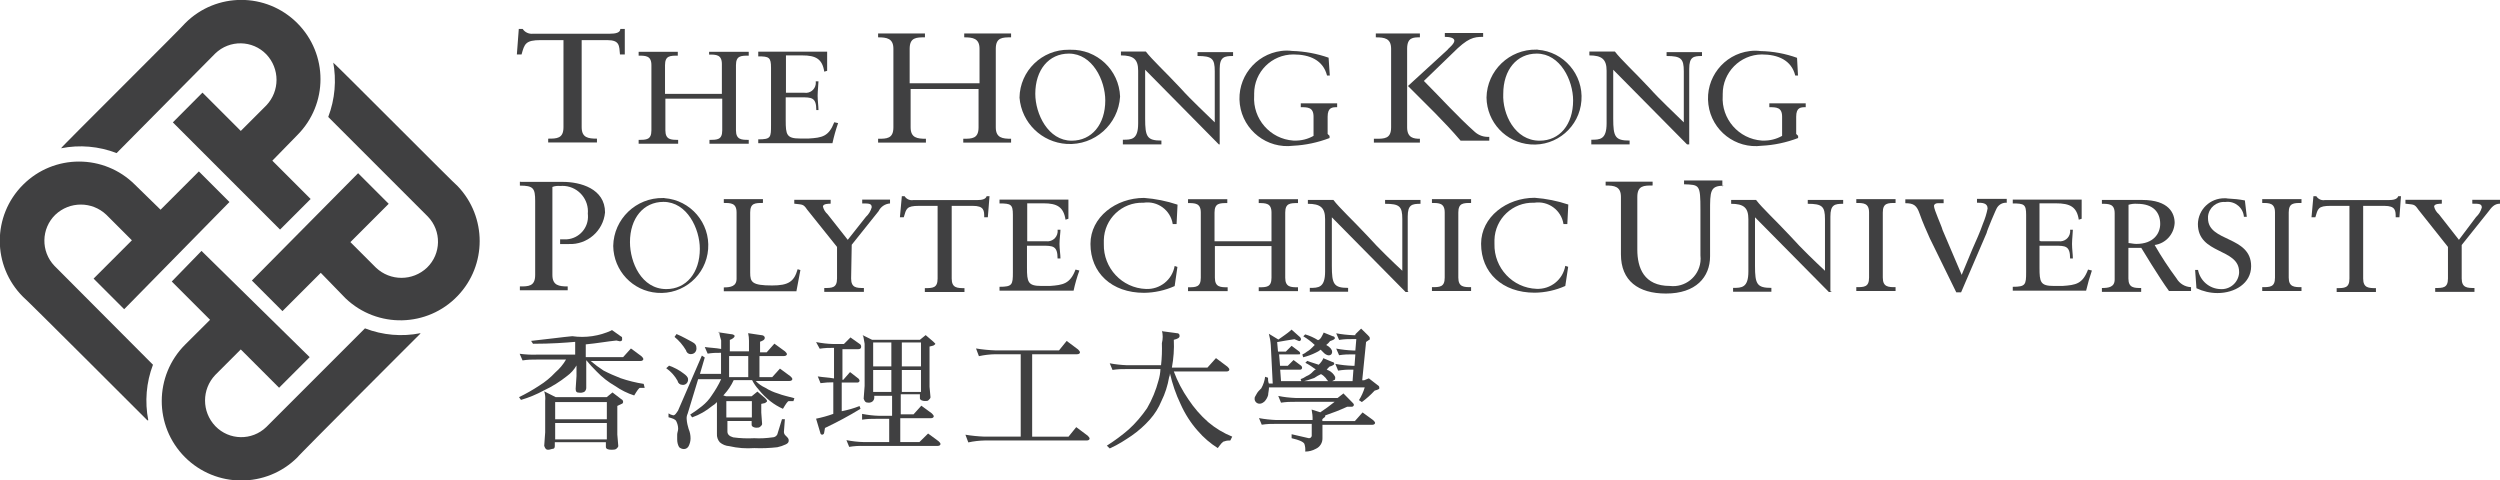
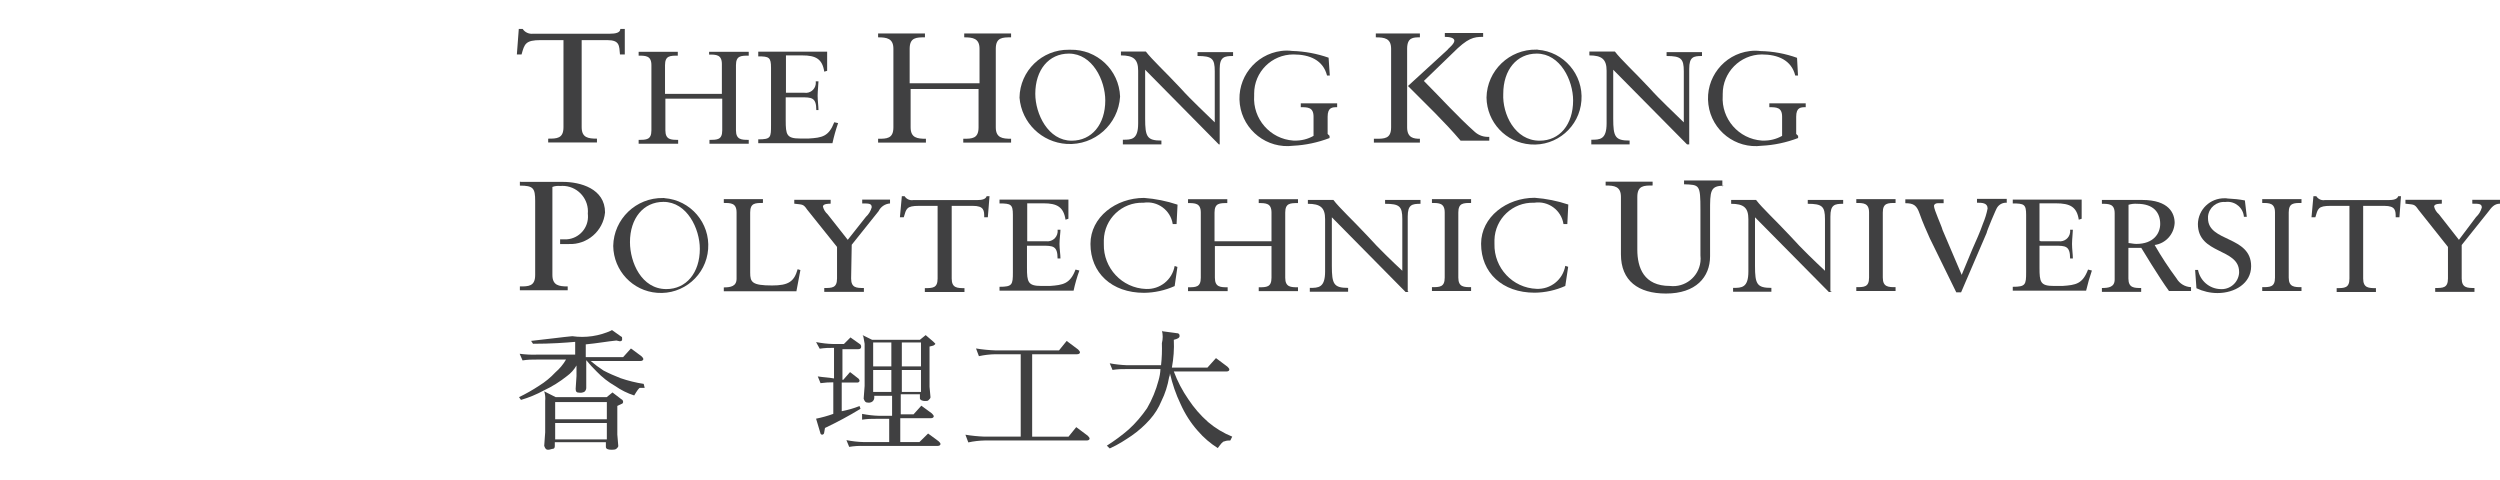
<svg xmlns="http://www.w3.org/2000/svg" id="Layer_2" data-name="Layer 2" width="207.55" height="39.89" viewBox="0 0 207.55 39.89">
  <g id="Layer_1-2" data-name="Layer 1">
    <g>
-       <path d="M12.31,34.89c-.3-1.54-.17-3.14.39-4.61l-8.18-8.21c-1.14-1.19-1.11-3.09.07-4.24,1.19-1.13,3.05-1.13,4.24,0l2.12,2.12-3.18,3.18,2.54,2.54,8.74-8.9-2.54-2.54-3.18,3.18-2.12-2.07h0c-2.57-2.57-6.73-2.57-9.3,0-2.57,2.57-2.57,6.73,0,9.3.07,0,10.33,10.26,10.33,10.26M34.91,27.66c-1.54.31-3.14.17-4.61-.4l-8.19,8.19c-1.19,1.15-3.08,1.12-4.23-.07,0,0,0,0-.01-.01-1.13-1.19-1.13-3.05,0-4.24l2.12-2.12,3.18,3.18,2.54-2.54-8.98-8.82-2.47,2.54,3.18,3.18-2.07,2.06h0c-2.58,2.58-2.59,6.76-.02,9.34,2.58,2.58,6.76,2.59,9.34.02h0c-.07,0,10.26-10.33,10.19-10.25M27.65,5.1c.3,1.54.16,3.14-.4,4.61l8.27,8.27c1.15,1.19,1.12,3.09-.07,4.24-1.19,1.13-3.05,1.13-4.24,0l-2.12-2.12,3.18-3.18-2.54-2.54-8.82,8.91,2.54,2.54,3.18-3.18,2.06,2.12h0c2.63,2.51,6.8,2.42,9.31-.21,2.43-2.54,2.43-6.55,0-9.1-.07,0-10.33-10.33-10.33-10.25M5.07,12.31c1.54-.31,3.14-.17,4.61.4l8.19-8.27c1.19-1.15,3.09-1.12,4.24.07,1.13,1.19,1.13,3.05,0,4.24l-2.12,2.12-3.18-3.18-2.46,2.47,8.9,8.9,2.54-2.54-3.18-3.18,2.07-2.12h0c2.57-2.57,2.57-6.73,0-9.3-2.57-2.57-6.73-2.57-9.3,0,0,.08-10.33,10.33-10.26,10.33" fill="#404041" stroke-width="0" />
      <path d="M50.86,32.59l.72.55c.1.04.16.14.15.24,0,.08-.07.15-.15.16l-.33.16v2.38l.08.95c0,.07-.08.16-.16.23s-.24.08-.39.08c-.33,0-.48-.08-.48-.24v-.39h-4.24v.32c0,.16-.07.23-.16.23s-.24.08-.4.08-.23-.08-.32-.32l.08-1.12v-2.62c.03-.27,0-.54-.08-.79l.95.48h4.24l.48-.39ZM46.09,36.48h4.29v-1.36h-4.29v1.36ZM46.09,34.81h4.29v-1.43h-4.29v1.43ZM50.79,27.39l.79.56c.07,0,.07.07.07.23s-.07.08-.16.16l-.32-.07c-.72.07-1.59.23-2.54.32v1.06h3.1l.65-.72.87.64c.07.07.16.16.16.24s-.08.16-.24.16h-4.13c.34.29.69.55,1.06.79.46.24.94.45,1.43.64.62.21,1.26.37,1.91.47l.08.33h-.39c-.08,0-.24.23-.48.63-.57-.18-1.1-.45-1.59-.79-.56-.32-1.07-.72-1.52-1.19-.31-.3-.6-.62-.87-.95h0v2.31c0,.12-.06.24-.16.32-.13.06-.26.09-.4.07-.23,0-.32-.07-.32-.32l.07-1.06v-.88c-.2.35-.47.65-.79.88-.59.47-1.23.87-1.91,1.19-.61.33-1.25.6-1.91.79l-.16-.23c.58-.28,1.14-.6,1.67-.95.5-.31.95-.68,1.35-1.11.35-.3.65-.66.88-1.06h-2.42c-.4-.01-.79.01-1.19.07l-.24-.55c.47.06.95.09,1.43.07h3.18v-1.06c-.79.07-1.98.16-3.5.16l-.16-.24c1.52-.16,2.63-.32,3.42-.39,1.11.16,2.24-.01,3.26-.48" fill="#404041" stroke-width="0" />
-       <path d="M59.61,27.58l1.06.16c.15,0,.32.07.32.16s-.16.24-.4.32v.95h1.59v-.87c0-.21-.02-.43-.07-.64l1.06.16c.16,0,.32.07.32.23s-.16.24-.39.32v.88h.55l.64-.72.88.64c.07.07.16.16.16.23s-.08.16-.24.16h-2.04v1.75h1.06l.64-.71.87.64c.08.07.16.16.16.23s-.07.16-.24.16h-2.8c.23.24.5.43.79.56.33.21.69.37,1.06.48.4.16.79.23,1.36.39l-.08.24h-.39c-.08,0-.24.23-.48.64-.38-.17-.73-.38-1.06-.64-.35-.28-.67-.6-.95-.95-.22-.24-.41-.51-.55-.79h-1.53c-.2.44-.47.84-.79,1.19l-.07.08.23.07h2.12l.48-.39.64.55c.07.08.16.16.16.24s-.08.07-.16.16l-.32.07v.72l.07.95c0,.07-.07.16-.16.23s-.16.08-.32.08-.39-.08-.39-.24v-.32h-2.01v.88c0,.23.16.39.48.48.58.08,1.16.1,1.75.07.5.03,1.01,0,1.51-.07.17,0,.32-.09.4-.24l.39-1.27h.24l-.08,1.06c0,.12.06.24.16.32.16.16.24.23.24.39s-.08.24-.24.32c-.23.11-.47.19-.71.24-.63.07-1.27.1-1.91.07-.69.05-1.39,0-2.07-.16-.29-.02-.57-.13-.79-.32-.17-.19-.26-.45-.24-.71v-2.63c-.11.13-.24.23-.39.32-.5.41-1.06.74-1.67.95l-.16-.23c.34-.22.67-.45.99-.71.31-.25.58-.54.79-.87.3-.43.57-.88.79-1.36h-1.91l-.87,2.86c-.07.15-.1.31-.08.48.02.27.08.54.16.79.11.25.16.52.16.79,0,.22-.06.44-.16.64-.08.15-.23.24-.39.24-.15,0-.29-.06-.4-.16-.11-.19-.16-.41-.16-.64v-.4c0-.16.08-.32.08-.48,0-.22-.06-.44-.16-.64-.08-.16-.32-.23-.64-.32v-.32c.12.08.25.13.39.16.16,0,.24-.16.4-.39l1.98-4.57.24.16-.4,1.36h1.75v-1.75c-.37-.01-.75.01-1.11.07l-.24-.55c.48.07.88.07,1.36.16v-.71c-.08-.23-.14-.47-.16-.72M60.3,34.66h2.12v-1.36h-2.12v1.36ZM60.53,31.31h1.59v-1.75h-1.59v1.75ZM55.53,30.35c.43.15.83.36,1.2.64.23.16.39.32.39.48.03.23-.13.45-.36.48-.04,0-.08,0-.11,0-.19,0-.36-.13-.39-.32-.23-.42-.56-.79-.95-1.06l.23-.21ZM56.16,27.73c.55.23.95.48,1.27.64s.39.32.39.56-.16.47-.48.47c-.19,0-.35-.13-.39-.32-.25-.42-.57-.8-.95-1.11l.16-.23Z" fill="#404041" stroke-width="0" />
      <path d="M71.61,27.82l.79.39h3.97l.48-.39.64.55.16.16c0,.08-.07.08-.16.16l-.32.08v3.34l.08.87c0,.08-.08.16-.16.24s-.16.07-.32.07-.4-.07-.4-.23v-.33h-1.59v1.67h1.06l.65-.72.87.64c.07.08.16.16.16.24s-.08.16-.24.16h-2.54v1.98h1.59l.72-.71.87.64c.08.07.16.16.16.23s-.07.16-.23.16h-6.15c-.4-.01-.8.01-1.2.08l-.23-.56c.47.09.95.15,1.43.16h2.12v-1.93h-1.06c-.4-.01-.79.01-1.19.07v-.48c.47.09.95.15,1.43.16h1.06v-1.66h-1.48v.16c0,.12-.06.24-.16.32-.12.08-.26.11-.4.08-.16,0-.23-.08-.32-.32l.08-1.06v-3.5c-.08-.39-.08-.64-.17-.71M72.49,32.54h1.51v-1.82h-1.51v1.82ZM74.87,32.54h1.59v-1.82h-1.59v1.82ZM72.49,30.42h1.51v-1.99h-1.51v1.99ZM74.87,30.42h1.59v-1.99h-1.59v1.99ZM70.63,28.03l.79.56c.06.06.08.15.07.23,0,.08-.07.17-.24.17h-1.31v2.54h.07l.56-.64.71.55s.08.1.08.16c0,.09-.07.15-.16.16h-1.32v2.38c.51-.1,1-.24,1.48-.43l.08.23c-.95.58-1.94,1.11-2.95,1.59l-.07.4c0,.08-.08.15-.16.16-.09,0-.15-.07-.16-.16l-.35-1.17c.49-.1.96-.23,1.43-.4v-2.62c-.35,0-.71.02-1.06.07l-.23-.56c.48.08.87.08,1.35.17v-2.54c-.4-.01-.79.01-1.19.07l-.3-.55c.47.09.95.15,1.43.16h.88l.55-.55Z" fill="#404041" stroke-width="0" />
      <path d="M88.55,28.3l.95.71c.07.08.16.16.16.24s-.08.16-.24.16h-3.73v6.84h3.02l.64-.79.95.71c.07.08.16.16.16.24s-.08.16-.24.16h-8.48c-.45.01-.9.06-1.35.16l-.24-.64c.53.09,1.06.14,1.59.16h3v-6.84h-2.12c-.45.01-.9.06-1.35.16l-.24-.64c.53.09,1.06.14,1.59.16h5.3l.64-.79Z" fill="#404041" stroke-width="0" />
      <path d="M96.5,27.5l1.19.16c.16,0,.24.07.24.23s-.16.24-.48.32c.04.77-.02,1.55-.16,2.31h2.95l.71-.79.95.71c.08.08.16.16.16.24s-.07.16-.23.16h-4.38c.3.81.71,1.59,1.2,2.3.47.71,1.02,1.35,1.66,1.91.59.5,1.27.91,1.99,1.2l-.16.32c-.16-.01-.33.01-.48.07-.16,0-.32.24-.56.56-.62-.39-1.18-.87-1.66-1.43-.59-.66-1.07-1.42-1.43-2.23-.39-.81-.68-1.67-.88-2.54,0,.11-.02.22-.07.32-.12.69-.33,1.36-.64,1.98-.23.56-.55,1.07-.95,1.52-.45.51-.96.96-1.52,1.35-.48.32-1.06.72-1.82,1.06l-.24-.23c.64-.41,1.26-.86,1.83-1.36.57-.52,1.07-1.11,1.51-1.75.42-.72.74-1.5.95-2.3.09-.31.15-.63.16-.95h-2.78c-.4-.01-.8.01-1.2.07l-.23-.55c.47.09.95.14,1.43.16h2.83c.07-.61.09-1.22.07-1.83.09-.35.09-.71,0-1.06" fill="#404041" stroke-width="0" />
-       <path d="M111.53,32.66l.71.72c.08.07.16.16.16.23,0,.08-.08.15-.16.16h-.4c-.59.27-1.2.51-1.82.72v.07c0,.08-.08.08-.24.24v.16h2.7l.64-.72.88.64c.07.07.16.16.16.23s-.08.16-.24.16h-4.13v1.12c.01.37-.21.72-.55.87-.27.15-.57.23-.88.23.02-.21,0-.43-.07-.64-.08-.16-.4-.32-1.06-.47v-.33l1.43.33c.12.01.23-.08.24-.2,0-.01,0-.03,0-.04v-.95h-2.95c-.4-.01-.8.01-1.2.07l-.23-.55c.47.09.95.14,1.43.16h3.02c.01-.29-.02-.58-.08-.87l.72.23c.41-.27.81-.56,1.19-.87h-3.25c-.4-.01-.8.01-1.2.07l-.23-.56c.47.1.95.15,1.43.17h3.5l.51-.4ZM107.22,27.36l.72.64s.07.1.07.16c0,.09-.07.16-.16.16h0l-.39-.16c-.56.08-.95.16-1.43.24l.07.79h.65l.48-.48.64.48q.07.07.07.16c0,.08-.07.07-.16.07h-1.59l.08.95h.64l.48-.48.64.48q.07.07.07.16c0,.09-.07.16-.16.16h-1.66l.07.95h5.94l.07-.95h-.07c-.4-.01-.8.01-1.2.08l-.23-.56c.47.09.95.14,1.43.16h.16l.07-.95h-.16c-.4-.01-.79.01-1.19.07l-.24-.55c.47.09.95.14,1.43.16h.16l.08-.95h-.24c-.4-.01-.79.01-1.19.07l-.24-.55c.47.09.95.14,1.43.16h.16v-.08l.48-.47.56.55c.07.07.16.16.16.24s0,.16-.08.16l-.23.16-.32,3.18h.16l.39-.16.71.55c.08.07.16.07.16.24s-.07.07-.16.16l-.23.07c-.32.35-.68.67-1.06.95l-.24-.16c.21-.33.37-.69.48-1.06h-7.95c0,.23-.07.48-.07.64-.06.21-.17.4-.32.55-.09.08-.2.14-.32.16-.23.04-.44-.11-.48-.34,0-.04,0-.08,0-.13,0-.08.08-.17.16-.33s.23-.32.39-.47c.17-.3.28-.63.32-.96l.24.08c-.01.16.01.33.07.48h.32l-.16-3.18c-.02-.32-.08-.64-.16-.95l.79.48c.32-.24.72-.48,1.06-.79M109.82,29.72l.79.33c.09,0,.16.07.16.16h0c0,.07-.16.16-.4.23l-.23.24c.07,0,.07.07.16.07.24.12.44.31.55.55,0,.17,0,.24-.07.24-.1.06-.21.12-.32.16-.16,0-.24-.07-.4-.32-.11-.13-.24-.24-.39-.32-.2.09-.38.2-.56.32-.35.13-.7.24-1.06.32l-.07-.23c.17-.05.33-.14.48-.24.21-.08.4-.22.55-.39.08-.08.16-.16.24-.16-.28-.21-.57-.4-.88-.56l.16-.16c.4.16.72.23.95.32.17-.16.31-.35.4-.56M109.87,27.6l.79.32c.09,0,.16.07.16.16h0c0,.08-.16.16-.4.24-.09.12-.19.23-.32.32h0c.32.16.49.39.49.55.01.09-.02.18-.08.24-.07.06-.16.08-.24.07-.15-.03-.29-.12-.39-.23l-.24-.24c-.12.1-.25.18-.39.24-.34.17-.69.3-1.06.39l-.07-.23c.14-.06.27-.14.39-.24.18-.1.34-.24.48-.39l.16-.16c-.29-.28-.61-.52-.95-.72l.16-.16c.37.11.73.27,1.06.48.23-.07.32-.32.48-.64" fill="#404041" stroke-width="0" />
      <path d="M51.87,4.52h-.4c-.07-.71,0-1.19-1.06-1.19h-2.12v7.23c0,.88.55.95,1.27.95v.32h-4.05v-.32c.71,0,1.27,0,1.27-.95V3.33h-1.89c-1.27,0-1.35.32-1.59,1.19h-.39l.16-2.12h.32c.19.29.53.44.87.4h6.36c.48,0,.88-.08.88-.4h.37v2.12Z" fill="#404041" stroke-width="0" />
      <path d="M59.93,7.7v-2.38c0-.79-.48-.79-1.06-.79v-.23h3.29v.32c-.64,0-1.06,0-1.06.79v5.41c0,.79.48.79,1.06.79v.32h-3.26v-.32c.65,0,1.06,0,1.06-.79v-2.63h-4.72v2.63c0,.79.48.79,1.06.79v.32h-3.28v-.32c.64,0,1.06,0,1.06-.79v-5.41c0-.79-.48-.79-1.06-.79v-.32h3.25v.32c-.64,0-1.06,0-1.06.79v2.38h4.72v-.08Z" fill="#404041" stroke-width="0" />
      <path d="M65.25,7.7h1.52c.46.07.88-.24.95-.7.01-.08.01-.17,0-.25h.23c0,.24-.07.79-.07,1.2s.07.87.07,1.19h-.18c0-1.06-.4-1.06-1.27-1.06h-1.27v1.91c0,1.19.07,1.51,1.19,1.51h.72c1.11-.07,1.66-.16,2.12-1.35l.32.07c-.19.55-.35,1.11-.47,1.67h-6.16v-.32c1.06,0,1.06-.16,1.06-1.2v-4.74c0-.87-.16-.95-1.06-.95v-.39h5.72v1.59l-.24.07c-.16-1.06-.71-1.35-1.82-1.35h-1.36v3.1Z" fill="#404041" stroke-width="0" />
      <path d="M81.32,6.91v-2.86c0-.87-.56-.95-1.27-.95v-.32h3.89v.32c-.71,0-1.27,0-1.27.95v6.52c0,.88.56.95,1.27.95v.32h-3.97v-.32c.72,0,1.27,0,1.27-.95v-3.18h-5.64v3.18c0,.88.55.95,1.27.95v.32h-3.97v-.32c.71,0,1.27,0,1.27-.95v-6.52c0-.87-.56-.95-1.27-.95v-.32h3.89v.32c-.71,0-1.27,0-1.27.95v2.86h5.81Z" fill="#404041" stroke-width="0" />
      <path d="M88.86,4.13c2.21-.05,4.05,1.68,4.13,3.89-.14,2.31-2.12,4.07-4.43,3.93-2.08-.13-3.75-1.76-3.92-3.84.03-2.23,1.87-4.01,4.1-3.98.05,0,.1,0,.14,0M88.97,11.68c1.67,0,2.79-1.35,2.79-3.34,0-1.66-1.06-3.89-3.02-3.89-1.67,0-2.79,1.35-2.79,3.34,0,1.66,1.06,3.89,3.02,3.89" fill="#404041" stroke-width="0" />
      <path d="M101.43,11.99h-.24l-6.12-6.2v4.06c0,1.51.16,1.82,1.35,1.82v.32h-3.2v-.39c.72,0,1.27,0,1.27-1.36v-4.37c0-.95-.39-1.27-1.43-1.27v-.32h2.07c.48.64,1.59,1.66,2.86,3.02.95,1.06,2.12,2.12,2.86,2.86v-4.24c0-1.06-.23-1.27-1.43-1.27v-.32h2.95v.32c-.72,0-1.11.07-1.11,1.06v6.28h.18Z" fill="#404041" stroke-width="0" />
      <path d="M110.4,6.27h-.23c-.32-1.27-1.43-1.75-2.79-1.75-1.8,0-3.26,1.45-3.26,3.25,0,.06,0,.12,0,.17-.13,1.93,1.33,3.6,3.25,3.73.03,0,.06,0,.09,0,.56.02,1.11-.12,1.59-.39v-1.59c0-.79-.48-.79-1.06-.79v-.32h3.02v.32c-.39,0-.79,0-.79.79v1.43l.16.16v.18c-.97.37-1.99.59-3.02.64-2.17.27-4.15-1.27-4.43-3.44-.27-2.17,1.27-4.15,3.44-4.43.3-.04.61-.04.91,0,1.03.03,2.05.22,3.02.56l.1,1.48Z" fill="#404041" stroke-width="0" />
      <path d="M114.22,11.52c.72,0,1.27,0,1.27-.95v-6.52c0-.87-.55-.95-1.27-.95v-.32h3.66v.32c-.55,0-1.06,0-1.06.95v6.52c0,.88.55.95,1.06.95v.32h-3.82v-.32h.16ZM120.19,4.1c.16-.16.55-.48.55-.72s-.39-.32-.79-.32v-.32h3.18v.32c-.79,0-1.27.08-2.54,1.36l-2.38,2.3c1.43,1.43,2.79,2.95,4.24,4.24.33.29.75.43,1.19.4v.32h-2.38c-1.35-1.59-2.86-3.02-4.37-4.54l3.32-3.04Z" fill="#404041" stroke-width="0" />
      <path d="M127.66,4.13c2.17.16,3.8,2.06,3.63,4.23-.16,2.17-2.06,3.8-4.23,3.63-2.04-.15-3.62-1.84-3.65-3.89.04-2.24,1.9-4.02,4.14-3.98.03,0,.07,0,.1,0M127.82,11.68c1.67,0,2.78-1.35,2.78-3.34,0-1.66-1.06-3.89-3.02-3.89-1.66,0-2.78,1.35-2.78,3.34-.08,1.66.95,3.89,3.02,3.89" fill="#404041" stroke-width="0" />
      <path d="M140.29,11.99h-.23l-6.13-6.2v4.06c0,1.51.16,1.82,1.36,1.82v.32h-3.18v-.39c.71,0,1.27,0,1.27-1.36v-4.37c0-.95-.4-1.27-1.43-1.27v-.32h2.12c.48.64,1.59,1.66,2.86,3.02.95,1.06,2.12,2.12,2.86,2.86v-4.24c0-1.06-.24-1.27-1.43-1.27v-.32h2.94v.32c-.71,0-1.06.07-1.06,1.06v6.28h.05Z" fill="#404041" stroke-width="0" />
      <path d="M149.28,6.27h-.24c-.31-1.27-1.43-1.75-2.78-1.75-1.8.02-3.25,1.49-3.24,3.29,0,.04,0,.09,0,.13-.13,1.93,1.33,3.6,3.25,3.73.03,0,.06,0,.09,0,.56.02,1.11-.12,1.59-.39v-1.59c0-.79-.48-.79-1.06-.79v-.32h3.02v.32c-.4,0-.79,0-.79.79v1.43l.16.16v.18c-.97.37-1.99.59-3.02.64-2.17.28-4.16-1.26-4.43-3.43-.28-2.17,1.26-4.16,3.43-4.43.3-.04.61-.04.91,0,1.03.02,2.05.21,3.02.56l.08,1.48Z" fill="#404041" stroke-width="0" />
      <path d="M43.23,15.1h3.5c1.43,0,3.5.55,3.5,2.54-.15,1.54-1.48,2.69-3.02,2.62h-.71v-.39h.55c1.04-.07,1.83-.97,1.76-2.01,0-.04,0-.08-.01-.11.11-1.17-.75-2.2-1.91-2.31-.13-.01-.26-.01-.39,0-.22-.02-.43,0-.64.08v7.31c0,.87.55.95,1.27.95v.32h-3.97v-.32c.71,0,1.27,0,1.27-.95v-6.15c0-1.06-.16-1.27-1.27-1.27v-.32h.07Z" fill="#404041" stroke-width="0" />
      <path d="M55.16,16.45c2.17.16,3.8,2.06,3.63,4.23-.16,2.17-2.06,3.8-4.23,3.63-2.04-.15-3.62-1.84-3.65-3.89.04-2.24,1.9-4.02,4.14-3.98.03,0,.07,0,.1,0M55.32,24c1.66,0,2.78-1.36,2.78-3.34,0-1.67-1.06-3.9-3.02-3.9-1.66,0-2.78,1.36-2.78,3.34,0,1.67.95,3.9,3.02,3.9" fill="#404041" stroke-width="0" />
      <path d="M66.13,24.18h-6.04v-.32c.55,0,1.06-.08,1.06-.72v-5.5c0-.79-.48-.79-1.06-.79v-.32h3.25v.32c-.64,0-1.06,0-1.06.79v5c0,.79.16,1.06,1.82,1.06,1.36,0,1.83-.32,2.12-1.35l.23.07-.33,1.75Z" fill="#404041" stroke-width="0" />
      <path d="M70.66,23.12c0,.79.47.79,1.06.79v.32h-3.29v-.32c.64,0,1.06,0,1.06-.79v-2.62l-2.49-3.11c-.32-.48-.4-.39-1.06-.48v-.32h3.02v.32c-.16,0-.64,0-.64.24.06.25.2.47.39.64l1.67,2.12,1.51-1.91c.23-.21.4-.49.48-.79,0-.32-.23-.32-.79-.32v-.32h2.31v.32c-.41.03-.77.27-.95.64l-2.23,2.79-.05,2.8Z" fill="#404041" stroke-width="0" />
      <path d="M82.03,18.04h-.32c0-.55,0-.95-.95-.95h-1.75v6.04c0,.79.48.79,1.06.79v.32h-3.29v-.32c.64,0,1.06,0,1.06-.79v-6.04h-1.54c-1.06,0-1.06.24-1.27.95h-.32l.16-1.75h.23c.15.24.44.37.72.32h5.3c.4,0,.72-.07.79-.32h.24l-.14,1.75Z" fill="#404041" stroke-width="0" />
      <path d="M85.29,20.03h1.56c.46.06.89-.26.95-.73.01-.08.01-.15,0-.23h.24c0,.23-.08.79-.08,1.19s.08.88.08,1.2h-.24c0-1.06-.4-1.06-1.27-1.06h-1.27v1.83c0,1.19.08,1.51,1.2,1.51h.71c1.06-.08,1.67-.16,2.12-1.36l.32.08c-.2.55-.36,1.11-.48,1.67h-6.15v-.32c1.06,0,1.11-.17,1.11-1.2v-4.77c0-.87-.16-.95-1.11-.95v-.32h5.72v1.59l-.24.08c-.16-1.06-.71-1.36-1.82-1.36h-1.36v3.13Z" fill="#404041" stroke-width="0" />
      <path d="M97.68,18.6h-.32c-.18-1.16-1.27-1.95-2.42-1.77-.01,0-.02,0-.04,0-1.76-.05-3.22,1.34-3.26,3.1,0,.11,0,.22,0,.33-.05,1.99,1.51,3.66,3.5,3.73,1.16.05,2.18-.76,2.38-1.91l.23.08-.23,1.59c-.8.36-1.67.55-2.54.56-2.7,0-4.45-1.67-4.45-4.06,0-2.23,2.12-3.82,4.45-3.82.95.07,1.88.26,2.78.56l-.08,1.59Z" fill="#404041" stroke-width="0" />
      <path d="M105.56,20.03v-2.38c0-.79-.48-.79-1.06-.79v-.32h3.26v.32c-.64,0-1.06,0-1.06.79v5.41c0,.79.48.79,1.06.79v.32h-3.26v-.32c.64,0,1.06,0,1.06-.79v-2.63h-4.7v2.63c0,.79.48.79,1.06.79v.32h-3.29v-.32c.64,0,1.06,0,1.06-.79v-5.41c0-.79-.48-.79-1.06-.79v-.32h3.26v.32c-.64,0-1.06,0-1.06.79v2.38h4.72Z" fill="#404041" stroke-width="0" />
      <path d="M116.93,24.24h-.24l-6.12-6.2v4.03c0,1.52.16,1.83,1.35,1.83v.32h-3.18v-.32c.71,0,1.27,0,1.27-1.36v-4.35c0-.95-.39-1.27-1.43-1.27v-.32h2.12c.48.64,1.59,1.66,2.86,3.02.95,1.06,2.07,2.12,2.86,2.86v-4.29c0-1.06-.23-1.27-1.43-1.27v-.32h2.94v.32c-.71,0-1.06.07-1.06,1.06v6.2l.06.05Z" fill="#404041" stroke-width="0" />
      <path d="M119.94,17.64c0-.79-.48-.79-1.06-.79v-.32h3.25v.32c-.64,0-1.06,0-1.06.79v5.41c0,.79.48.79,1.06.79v.32h-3.25v-.32c.64,0,1.06,0,1.06-.79v-5.41Z" fill="#404041" stroke-width="0" />
      <path d="M130.12,18.6h-.32c-.18-1.16-1.27-1.95-2.42-1.77-.01,0-.02,0-.04,0-1.76-.05-3.22,1.33-3.27,3.08,0,.11,0,.23,0,.34-.05,1.99,1.51,3.66,3.5,3.73,1.16.05,2.18-.76,2.38-1.91l.24.08-.24,1.59c-.8.36-1.67.55-2.54.56-2.7,0-4.45-1.67-4.45-4.06,0-2.23,2.12-3.82,4.45-3.82.95.07,1.89.26,2.79.56l-.08,1.59Z" fill="#404041" stroke-width="0" />
      <path d="M143.08,15.42c-1.11,0-1.11.48-1.11,2.12v3.73c0,1.75-1.19,3.1-3.66,3.1-2.3,0-3.74-1.06-3.74-3.25v-4.77c0-.88-.55-.95-1.27-.95v-.32h3.9v.32c-.72,0-1.27,0-1.27.95v4.37c0,1.52.55,3.02,2.7,3.02,1.26.15,2.39-.75,2.54-2,.02-.18.02-.36,0-.54v-3.78c0-2.12-.08-2.07-1.36-2.12v-.32h3.18v.49l.08-.03Z" fill="#404041" stroke-width="0" />
      <path d="M152.06,24.24h-.23l-6.13-6.2v4.03c0,1.52.16,1.83,1.36,1.83v.32h-3.18v-.32c.71,0,1.27,0,1.27-1.36v-4.35c0-.95-.39-1.27-1.43-1.27v-.32h2.07c.48.64,1.59,1.66,2.86,3.02.95,1.06,2.07,2.12,2.86,2.86v-4.29c0-1.06-.24-1.27-1.43-1.27v-.32h2.94v.32c-.71,0-1.06.07-1.06,1.06v6.2l.11.05Z" fill="#404041" stroke-width="0" />
      <path d="M155.17,17.64c0-.79-.48-.79-1.06-.79v-.32h3.26v.32c-.64,0-1.06,0-1.06.79v5.41c0,.79.48.79,1.06.79v.32h-3.26v-.32c.64,0,1.06,0,1.06-.79v-5.41Z" fill="#404041" stroke-width="0" />
      <path d="M160.25,19.87c-.32-.72-.64-1.43-.88-2.12s-.48-.88-1.19-.88v-.32h3.18v.32h-.48c-.16,0-.32.08-.32.23,0,.32.64,1.67.71,1.99l1.59,3.73.88-2.12c.32-.72.64-1.43.88-2.12.17-.41.31-.84.39-1.27,0-.48-.48-.48-.88-.48v-.32h2.47v.32c-.32-.02-.62.13-.79.39-.08.08-.88,1.99-.88,2.12l-2.12,4.93h-.4l-2.16-4.41Z" fill="#404041" stroke-width="0" />
      <path d="M169.4,20.03h1.51c.46.06.89-.26.95-.73.01-.08.01-.15,0-.23h.23c0,.23-.07.79-.07,1.19s.07.88.07,1.2h-.23c0-1.06-.4-1.06-1.27-1.06h-1.27v1.83c0,1.19.07,1.51,1.19,1.51h.72c1.11-.08,1.66-.16,2.12-1.36l.32.08c-.19.55-.35,1.11-.48,1.67h-6.09v-.32c1.06,0,1.11-.17,1.11-1.2v-4.77c0-.87-.16-.95-1.11-.95v-.32h5.72v1.59l-.24.08c-.16-1.06-.71-1.36-1.91-1.36h-1.35v3.11l.08.02Z" fill="#404041" stroke-width="0" />
      <path d="M182.25,22.41h.23c.17.89.93,1.55,1.83,1.59.8.07,1.51-.52,1.58-1.33,0-.03,0-.07,0-.1,0-1.99-3.42-1.43-3.42-3.97.02-1.21,1.02-2.16,2.23-2.14.08,0,.16,0,.24.02.48.02.96.07,1.43.16l.16,1.36h-.24c-.06-.75-.72-1.3-1.46-1.24-.03,0-.06,0-.09.01-.72-.06-1.36.47-1.43,1.19,0,.05,0,.11,0,.17,0,1.98,3.58,1.43,3.58,3.97,0,1.43-1.36,2.23-2.79,2.23-.61,0-1.2-.14-1.75-.4l-.11-1.51Z" fill="#404041" stroke-width="0" />
      <path d="M188.87,17.64c0-.79-.48-.79-1.06-.79v-.32h3.26v.32c-.64,0-1.06,0-1.06.79v5.41c0,.79.49.79,1.06.79v.32h-3.26v-.32c.64,0,1.06,0,1.06-.79v-5.41Z" fill="#404041" stroke-width="0" />
      <path d="M199.21,18.04h-.32c0-.55,0-.95-.95-.95h-1.75v6.04c0,.79.48.79,1.06.79v.32h-3.26v-.32c.64,0,1.06,0,1.06-.79v-6.04h-1.56c-1.06,0-1.06.24-1.27.95h-.32l.16-1.75h.24c.15.24.43.37.71.32h5.3c.39,0,.71-.07.79-.32h.23l-.13,1.75Z" fill="#404041" stroke-width="0" />
      <path d="M204.37,23.12c0,.79.49.79,1.06.79v.32h-3.26v-.32c.64,0,1.06,0,1.06-.79v-2.62l-2.47-3.11c-.32-.48-.39-.39-1.06-.48v-.32h3.02v.32c-.16,0-.64,0-.64.24.06.25.2.47.4.64l1.66,2.12,1.42-1.89c.23-.21.4-.49.48-.79,0-.32-.24-.32-.79-.32v-.32h2.3v.32c-.48,0-.71.32-.95.64l-2.23,2.79v2.78Z" fill="#404041" stroke-width="0" />
      <path d="M176.7,20.58v2.54c0,.79.49.79,1.06.79v.32h-3.26v-.32c.56,0,1.06-.07,1.06-.71v-5.49c0-.79-.48-.79-1.06-.79v-.32h3.34c2.23,0,2.7,1.11,2.7,1.91-.05.93-.74,1.7-1.66,1.83.55.96,1.16,1.89,1.82,2.78.25.43.7.7,1.2.72v.32h-1.83c-.87-1.2-2.3-3.58-2.3-3.58h-1.06ZM177.43,16.92c-.24-.02-.49.01-.72.08v3.18c.16,0,.4.07.65.07,1.43,0,1.98-.87,1.98-1.66,0-.95-.56-1.67-1.91-1.67" fill="#404041" stroke-width="0" />
    </g>
  </g>
</svg>